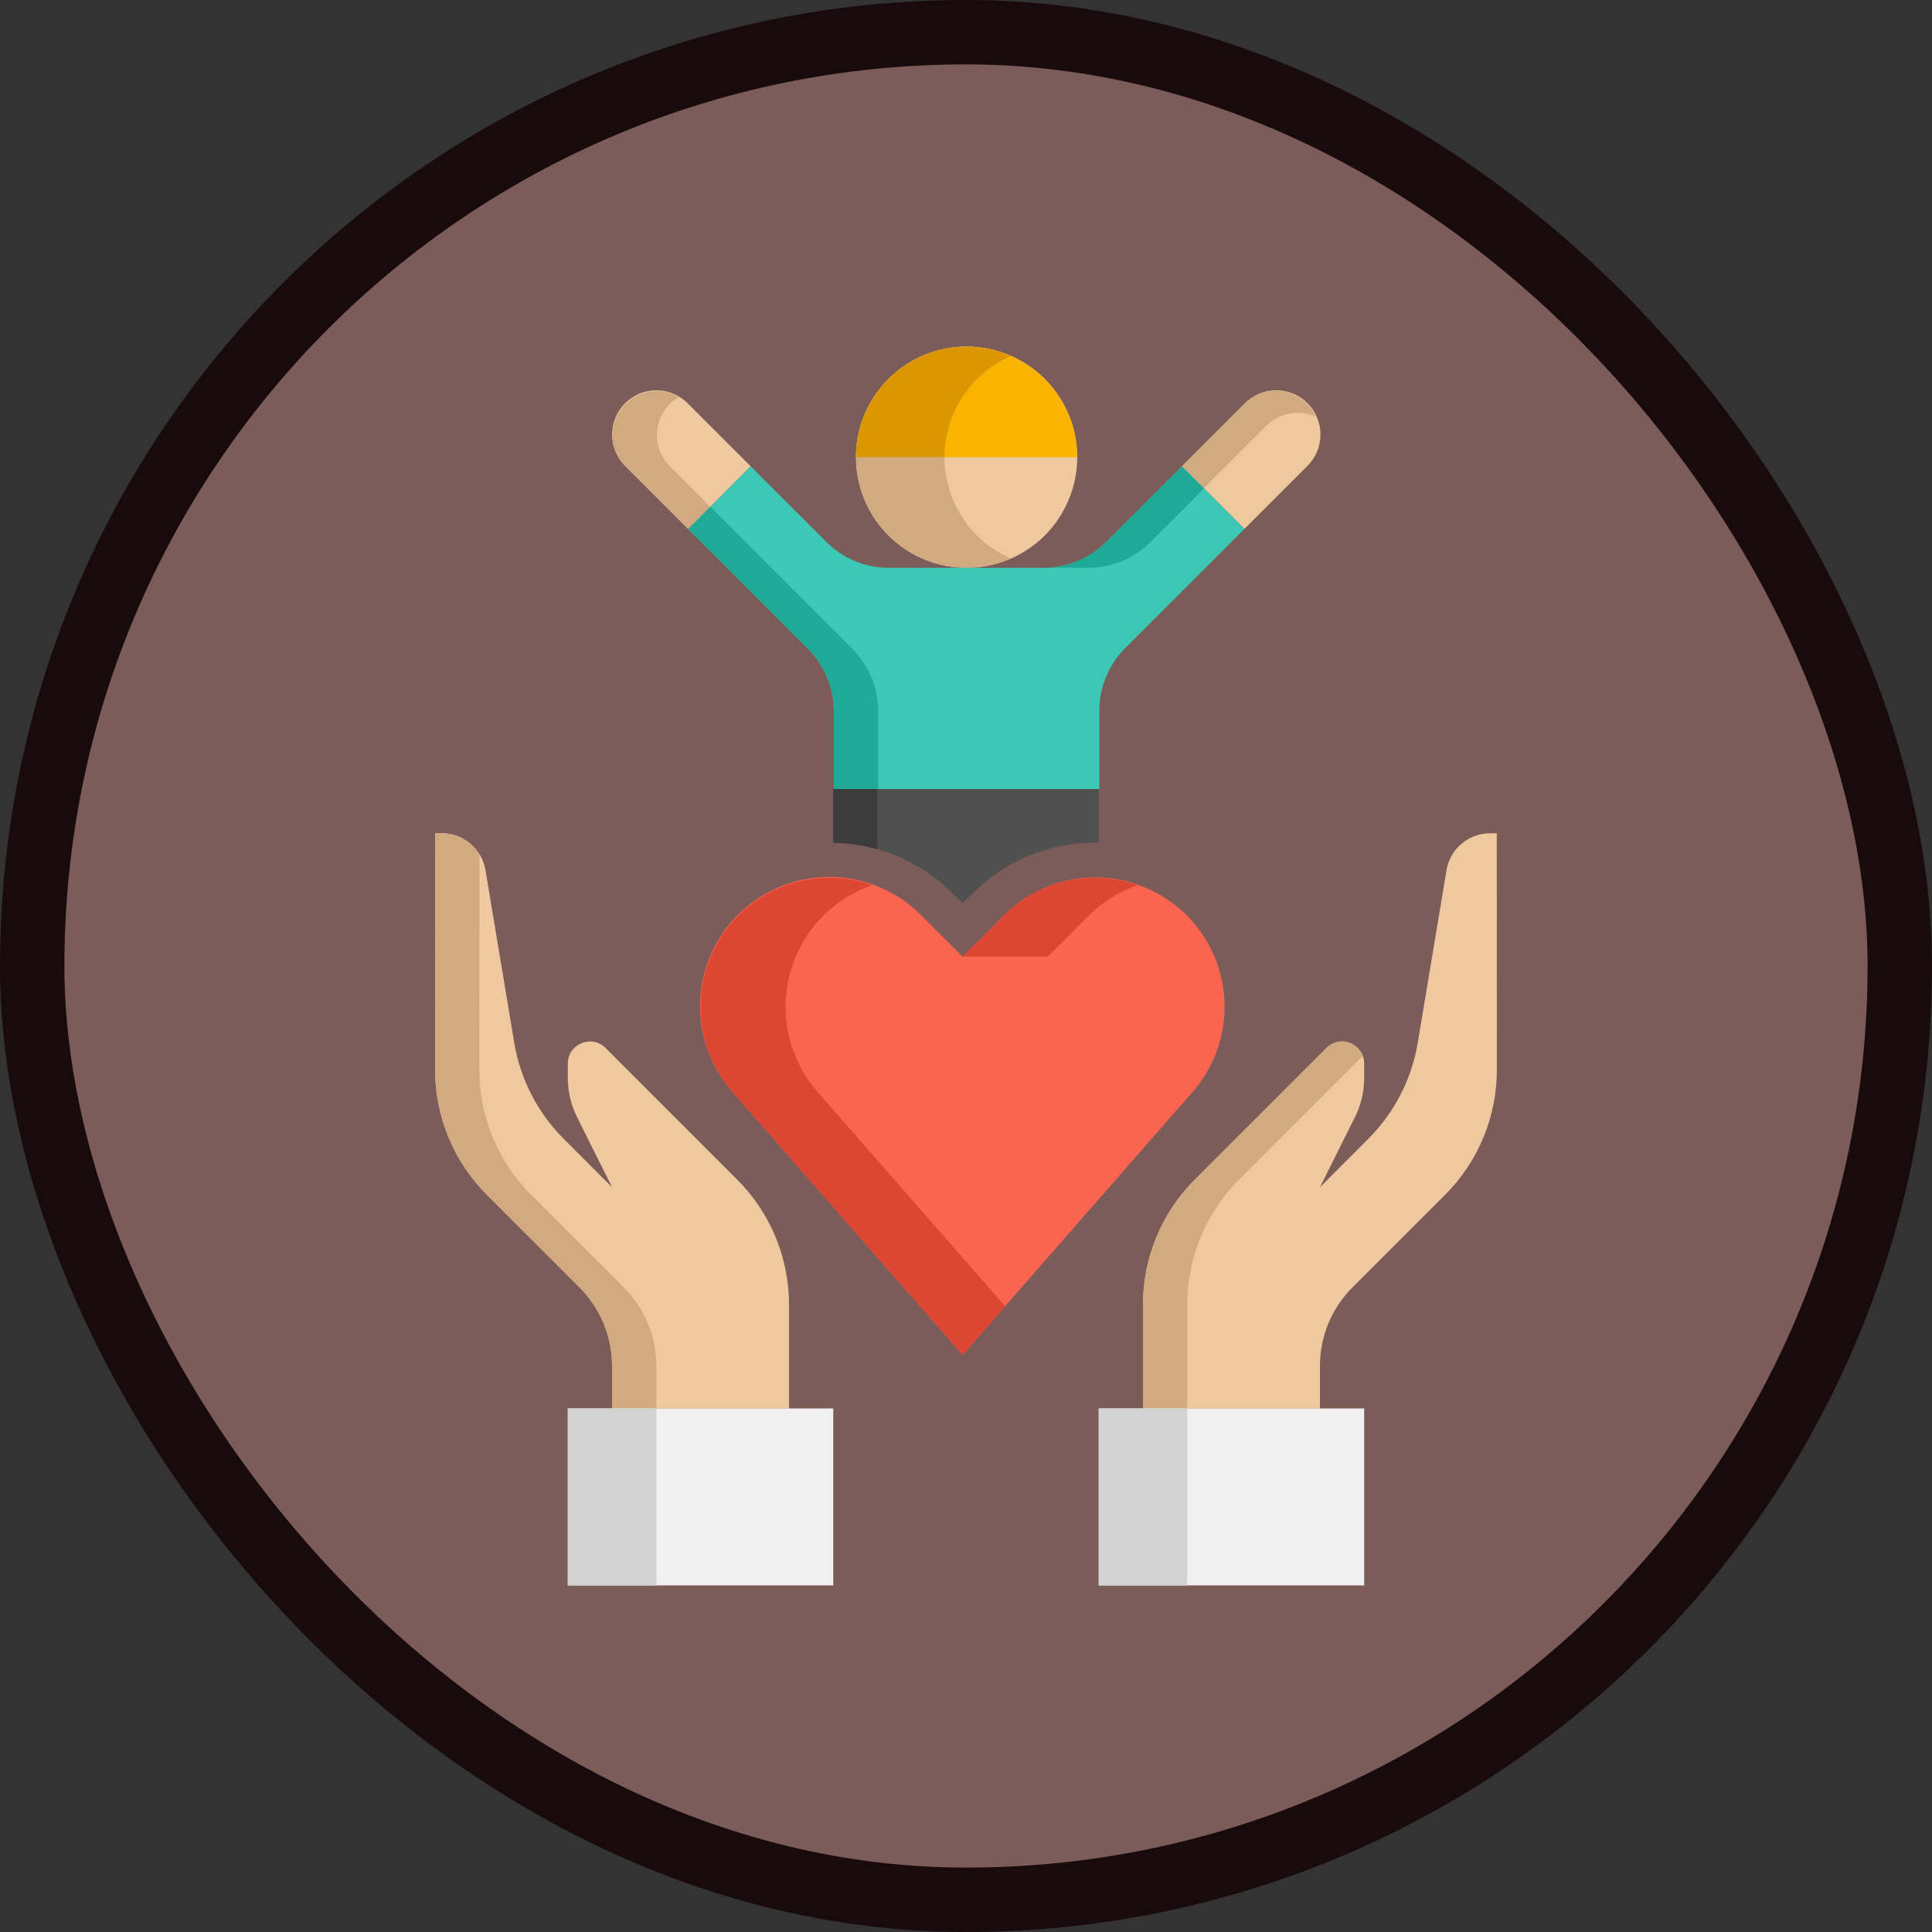
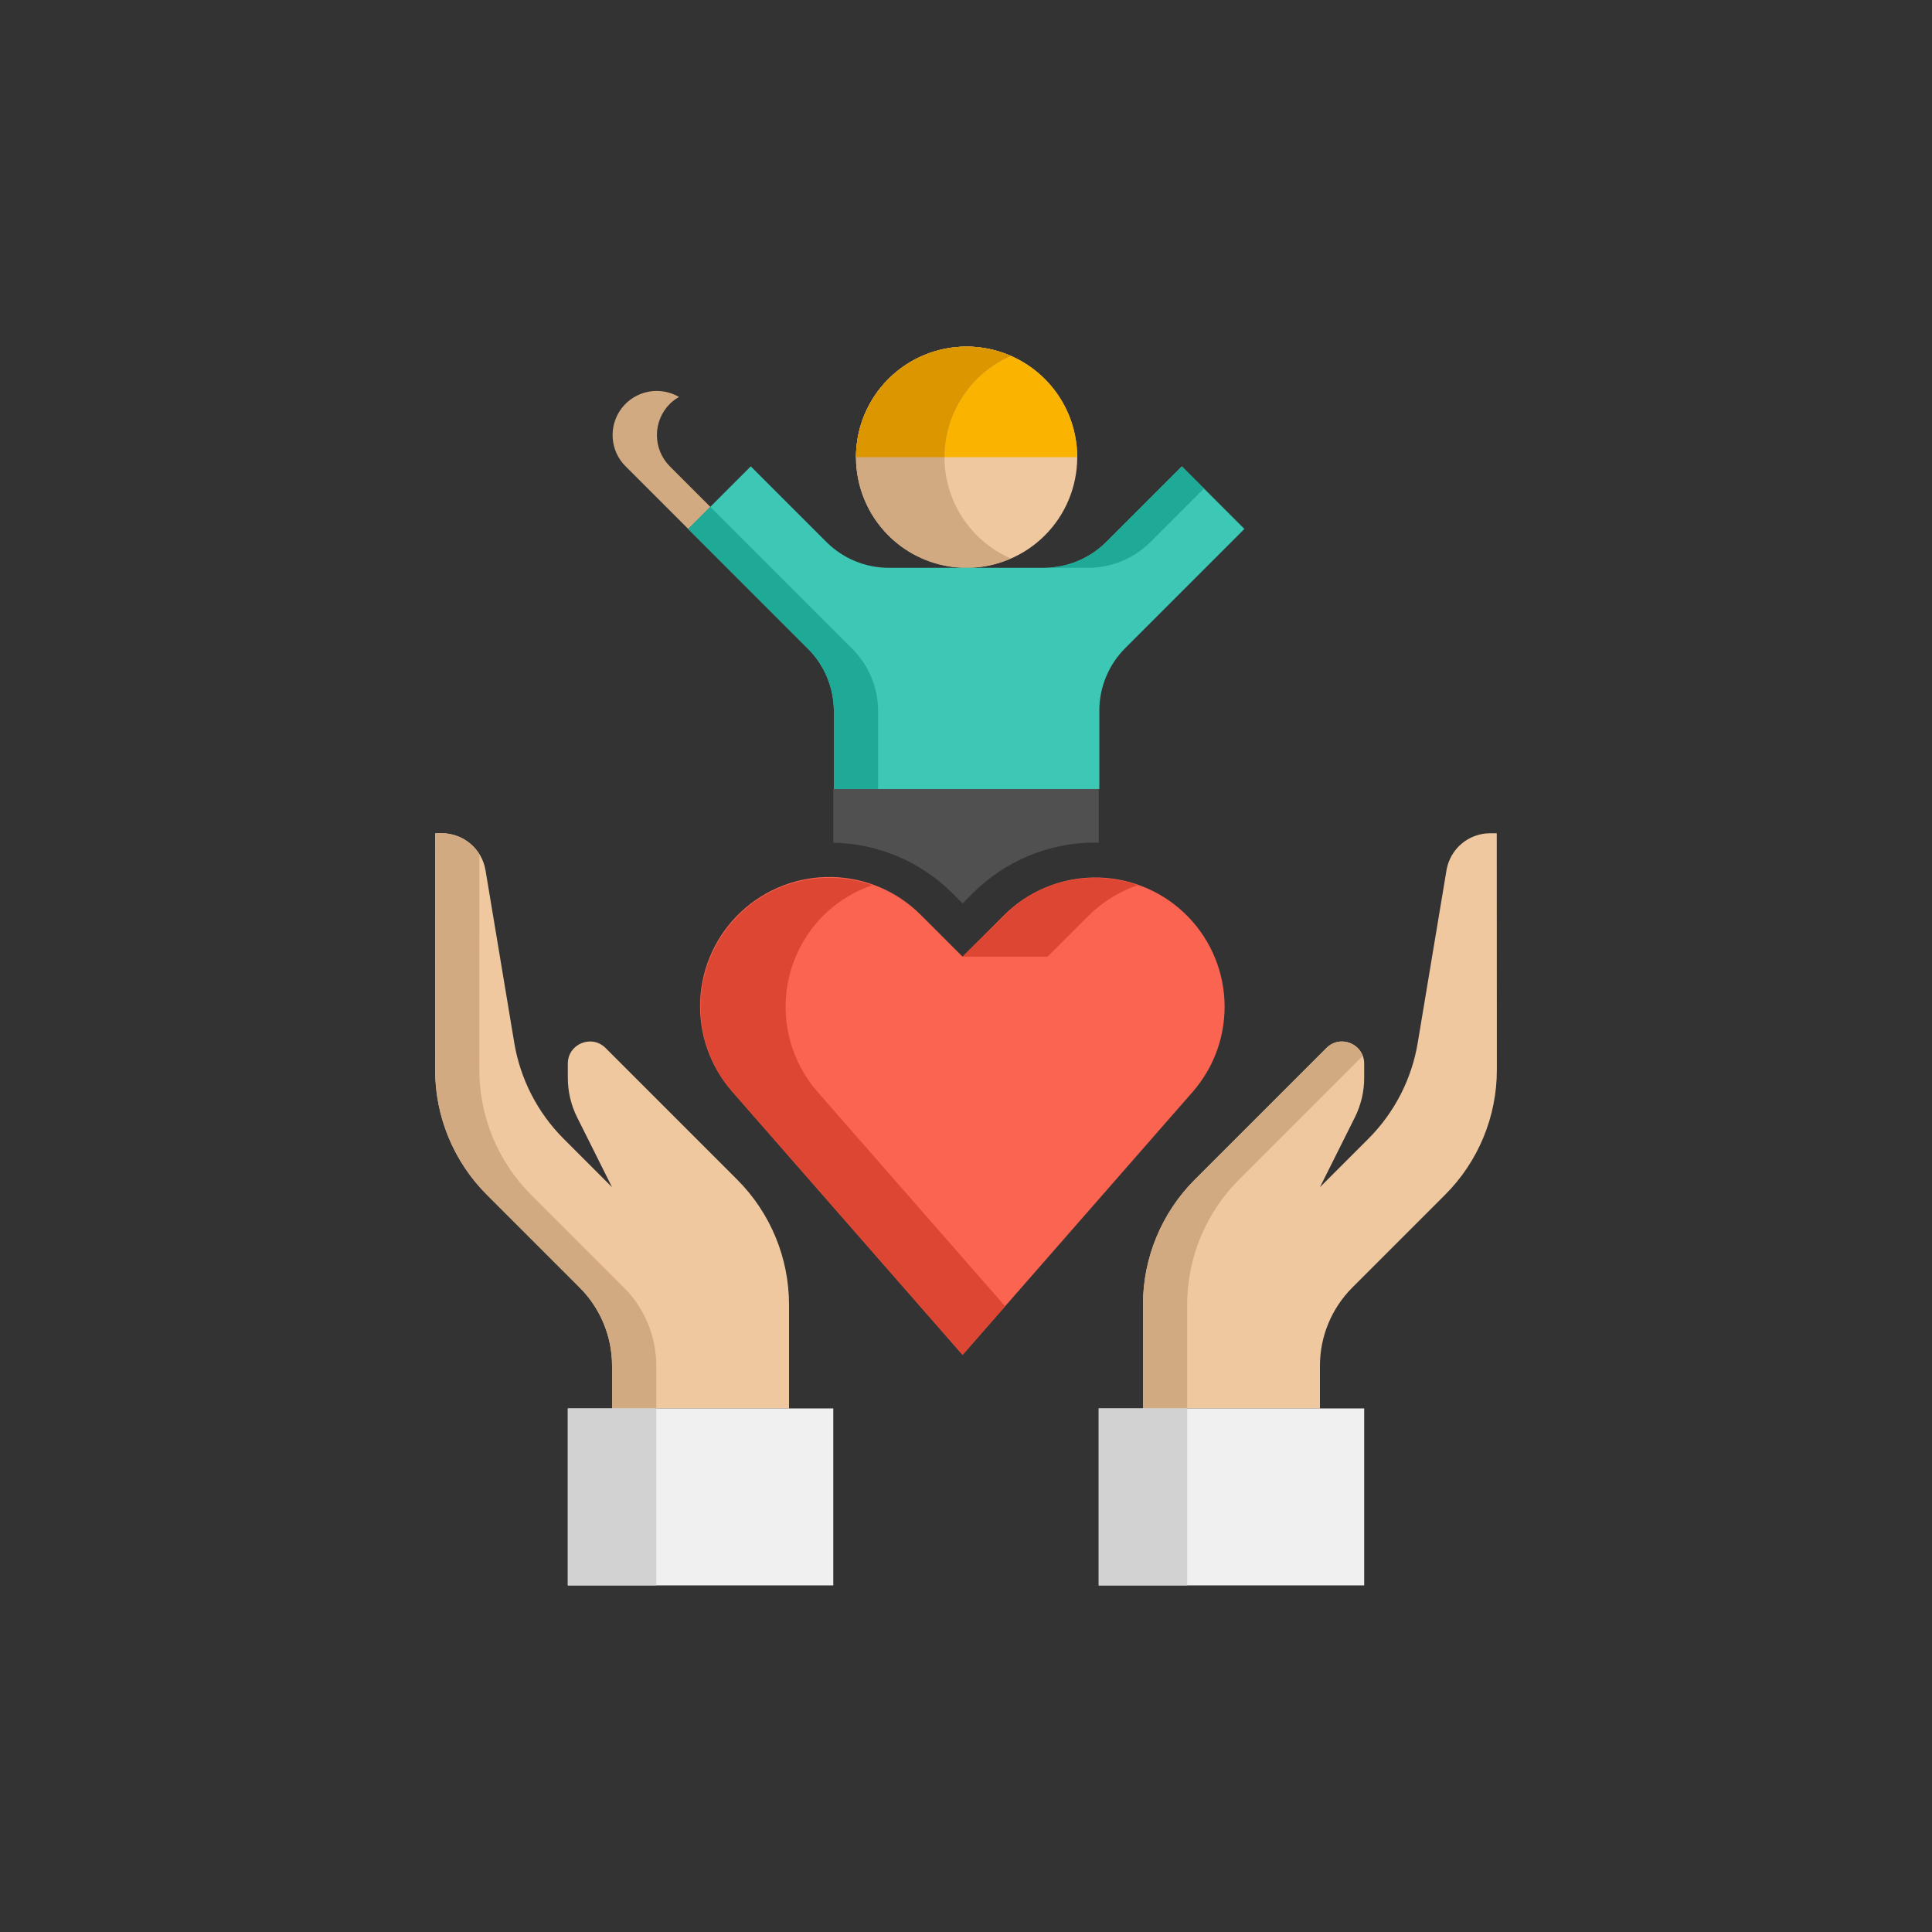
<svg xmlns="http://www.w3.org/2000/svg" width="150" height="150" viewBox="0 0 150 150" fill="none">
  <rect x="0" y="0" width="150" height="150" fill="#333333" stroke="none" />
-   <rect x="2.5" y="2.5" width="145" height="145" rx="72.5" fill="#7B5C59" stroke="#190B0D" stroke-width="5" />
  <path d="M75.046 44.085C73.919 44.085 72.802 43.863 71.76 43.431C70.718 43 69.771 42.367 68.974 41.569C67.364 39.959 66.459 37.774 66.459 35.496C66.459 33.218 67.364 31.034 68.975 29.424C70.586 27.813 72.77 26.909 75.048 26.909C77.326 26.909 79.51 27.814 81.121 29.425C82.731 31.036 83.636 33.22 83.636 35.498C83.635 37.776 82.73 39.96 81.12 41.571C79.509 43.181 77.324 44.086 75.046 44.085Z" fill="#F0C8A0" />
  <path d="M66.459 35.498C66.459 33.221 67.364 31.036 68.974 29.426C70.585 27.815 72.769 26.911 75.046 26.911C77.324 26.911 79.508 27.815 81.119 29.426C82.729 31.036 83.634 33.221 83.634 35.498H66.459Z" fill="#FAB400" />
  <path d="M73.329 35.498C73.33 33.828 73.818 32.195 74.733 30.799C75.648 29.402 76.951 28.303 78.481 27.635C77.399 27.159 76.229 26.912 75.046 26.911C72.769 26.911 70.585 27.815 68.974 29.426C67.364 31.036 66.459 33.221 66.459 35.498C66.459 37.776 67.364 39.96 68.974 41.57C70.585 43.181 72.769 44.085 75.046 44.085C76.269 44.085 77.429 43.821 78.481 43.361C76.951 42.693 75.648 41.594 74.733 40.197C73.818 38.801 73.33 37.168 73.329 35.498Z" fill="#D2AA82" />
  <path d="M73.329 35.498C73.33 33.828 73.818 32.195 74.733 30.799C75.648 29.402 76.951 28.303 78.481 27.635C77.399 27.159 76.229 26.912 75.046 26.911C72.769 26.911 70.585 27.815 68.974 29.426C67.364 31.036 66.459 33.221 66.459 35.498H73.329Z" fill="#DC9600" />
-   <path d="M101.473 36.209L96.616 41.066L91.759 36.209L96.616 31.352C96.933 31.024 97.312 30.762 97.731 30.582C98.15 30.402 98.601 30.307 99.057 30.303C99.513 30.299 99.966 30.386 100.388 30.559C100.81 30.732 101.193 30.987 101.516 31.309C101.838 31.632 102.094 32.016 102.266 32.438C102.439 32.86 102.526 33.312 102.522 33.768C102.518 34.224 102.423 34.675 102.243 35.094C102.063 35.513 101.801 35.892 101.473 36.209Z" fill="#F0C8A0" />
-   <path d="M102.162 32.362C101.995 31.986 101.762 31.644 101.473 31.352C100.829 30.708 99.956 30.346 99.045 30.346C98.134 30.346 97.26 30.708 96.616 31.352L91.759 36.209L93.458 37.908L98.315 33.051C98.81 32.558 99.443 32.227 100.131 32.104C100.818 31.981 101.527 32.071 102.162 32.362Z" fill="#D2AA82" />
-   <path d="M48.573 36.209L53.43 41.066L58.287 36.209L53.43 31.352C53.113 31.024 52.734 30.762 52.315 30.582C51.896 30.402 51.445 30.307 50.989 30.303C50.533 30.299 50.081 30.386 49.659 30.559C49.237 30.732 48.853 30.987 48.531 31.309C48.208 31.632 47.953 32.016 47.78 32.438C47.608 32.86 47.521 33.312 47.525 33.768C47.529 34.224 47.623 34.675 47.803 35.094C47.983 35.513 48.245 35.892 48.573 36.209Z" fill="#F0C8A0" />
  <path d="M64.742 55.223V61.26H85.351V55.177C85.351 53.355 86.074 51.608 87.364 50.32L96.616 41.068L91.759 36.211L85.896 42.074C84.607 43.362 82.859 44.085 81.037 44.085H69.011C68.109 44.086 67.216 43.908 66.382 43.563C65.549 43.217 64.792 42.711 64.154 42.072L58.289 36.209L53.432 41.066L62.73 50.364C64.018 51.654 64.742 53.401 64.742 55.223Z" fill="#3CC8B4" />
  <path d="M52.008 36.209C51.364 35.565 51.002 34.691 51.002 33.781C51.002 32.87 51.364 31.996 52.008 31.352C52.225 31.136 52.467 30.967 52.719 30.821C51.999 30.4 51.151 30.255 50.332 30.415C49.513 30.575 48.781 31.027 48.272 31.688C47.764 32.349 47.514 33.173 47.569 34.005C47.624 34.838 47.981 35.621 48.573 36.209L53.43 41.066L55.148 39.349L52.008 36.209Z" fill="#D2AA82" />
  <path d="M89.329 42.072L93.475 37.926L91.757 36.209L85.894 42.072C85.257 42.711 84.499 43.217 83.666 43.563C82.832 43.908 81.939 44.086 81.037 44.085H84.472C85.374 44.086 86.267 43.908 87.101 43.563C87.934 43.217 88.692 42.711 89.329 42.072ZM64.742 55.223V61.26H68.177V55.223C68.177 54.321 67.999 53.428 67.654 52.594C67.308 51.761 66.802 51.004 66.164 50.366L55.148 39.35L53.43 41.068L62.729 50.366C63.367 51.004 63.873 51.761 64.219 52.594C64.564 53.428 64.742 54.321 64.742 55.223Z" fill="#1EAA96" />
  <path d="M116.208 64.695H115.694C114.881 64.695 114.094 64.983 113.474 65.509C112.853 66.034 112.439 66.763 112.306 67.565L110.073 80.962C109.603 83.786 108.261 86.393 106.236 88.417L102.48 92.175L105.19 86.754C105.666 85.801 105.914 84.75 105.915 83.684V82.581C105.915 81.051 104.065 80.285 102.983 81.367L92.764 91.586C91.488 92.862 90.476 94.376 89.786 96.043C89.095 97.71 88.74 99.497 88.74 101.302V109.35H102.48V106.037C102.48 103.76 103.384 101.576 104.994 99.965L112.192 92.767C113.468 91.493 114.481 89.98 115.171 88.314C115.862 86.648 116.217 84.862 116.216 83.058L116.208 64.695ZM33.792 64.695H34.306C35.119 64.695 35.906 64.983 36.526 65.509C37.147 66.034 37.561 66.763 37.695 67.565L39.927 80.962C40.398 83.786 41.739 86.393 43.764 88.417L47.52 92.175L44.81 86.754C44.334 85.801 44.086 84.75 44.085 83.684V82.581C44.085 81.051 45.935 80.285 47.017 81.367L57.236 91.586C58.512 92.862 59.524 94.376 60.215 96.043C60.905 97.71 61.26 99.497 61.26 101.302V109.35H47.52V106.037C47.52 103.76 46.616 101.576 45.006 99.965L37.808 92.767C36.531 91.493 35.518 89.98 34.828 88.313C34.137 86.647 33.782 84.861 33.782 83.057L33.792 64.695Z" fill="#F0C8A0" />
  <path d="M96.197 91.586L105.801 81.982C105.394 80.876 103.91 80.439 102.983 81.367L92.764 91.586C91.488 92.862 90.476 94.376 89.786 96.043C89.095 97.71 88.74 99.497 88.74 101.302V109.35H92.173V101.302C92.173 99.497 92.528 97.71 93.219 96.043C93.909 94.376 94.921 92.862 96.197 91.586ZM48.438 99.965L41.239 92.767C39.963 91.493 38.951 89.98 38.261 88.314C37.57 86.648 37.215 84.862 37.215 83.058L37.222 66.332C36.917 65.833 36.488 65.42 35.977 65.134C35.467 64.847 34.892 64.696 34.306 64.695H33.792L33.784 83.057C33.782 84.86 34.137 86.646 34.827 88.312C35.517 89.978 36.53 91.492 37.806 92.766L45.004 99.964C46.615 101.574 47.52 103.759 47.52 106.037V109.35H50.954V106.037C50.954 104.909 50.731 103.792 50.3 102.751C49.868 101.709 49.235 100.762 48.438 99.965Z" fill="#D2AA82" />
  <path d="M44.085 109.35H64.695V123.09H44.085V109.35Z" fill="#F0F0F0" />
  <path d="M44.085 109.35H50.955V123.09H44.085V109.35Z" fill="#D2D2D2" />
  <path d="M85.305 109.35H105.915V123.09H85.305V109.35Z" fill="#F0F0F0" />
  <path d="M85.305 109.35H92.175V123.09H85.305V109.35Z" fill="#D2D2D2" />
  <path d="M73.958 69.365L74.736 70.141L75.51 69.365C76.759 68.11 78.244 67.116 79.879 66.438C81.515 65.761 83.269 65.414 85.039 65.418C85.128 65.418 85.216 65.43 85.305 65.432V61.26H64.695V65.43C68.177 65.487 71.499 66.899 73.958 69.365Z" fill="#505050" />
-   <path d="M68.13 65.94V61.26H64.695V65.43C65.857 65.452 67.012 65.624 68.13 65.94Z" fill="#3C3C3C" />
  <path d="M74.734 105.192L92.594 84.779C94.31 82.819 95.197 80.269 95.067 77.667C94.938 75.065 93.802 72.616 91.899 70.836C89.997 69.056 87.477 68.086 84.872 68.129C82.268 68.173 79.782 69.228 77.94 71.07L74.734 74.277L71.527 71.07C69.69 69.211 67.199 68.141 64.585 68.09C61.971 68.039 59.44 69.01 57.531 70.796C55.622 72.582 54.485 75.043 54.362 77.654C54.239 80.266 55.141 82.822 56.874 84.779L74.734 105.192Z" fill="#FA6450" />
  <path d="M63.934 71.07C65.006 70.011 66.304 69.209 67.732 68.724C64.209 67.496 60.146 68.256 57.331 71.07C55.53 72.871 54.48 75.289 54.396 77.835C54.311 80.38 55.197 82.863 56.874 84.779L74.734 105.192L78.037 101.418L63.479 84.781C61.801 82.865 60.915 80.382 60.999 77.836C61.084 75.29 62.133 72.872 63.934 71.07ZM81.338 74.277L84.544 71.07C85.616 70.011 86.914 69.209 88.341 68.724C84.855 67.51 80.848 68.249 78.037 70.993C78.067 71.022 74.705 74.248 74.734 74.277H81.338Z" fill="#DC4632" />
</svg>